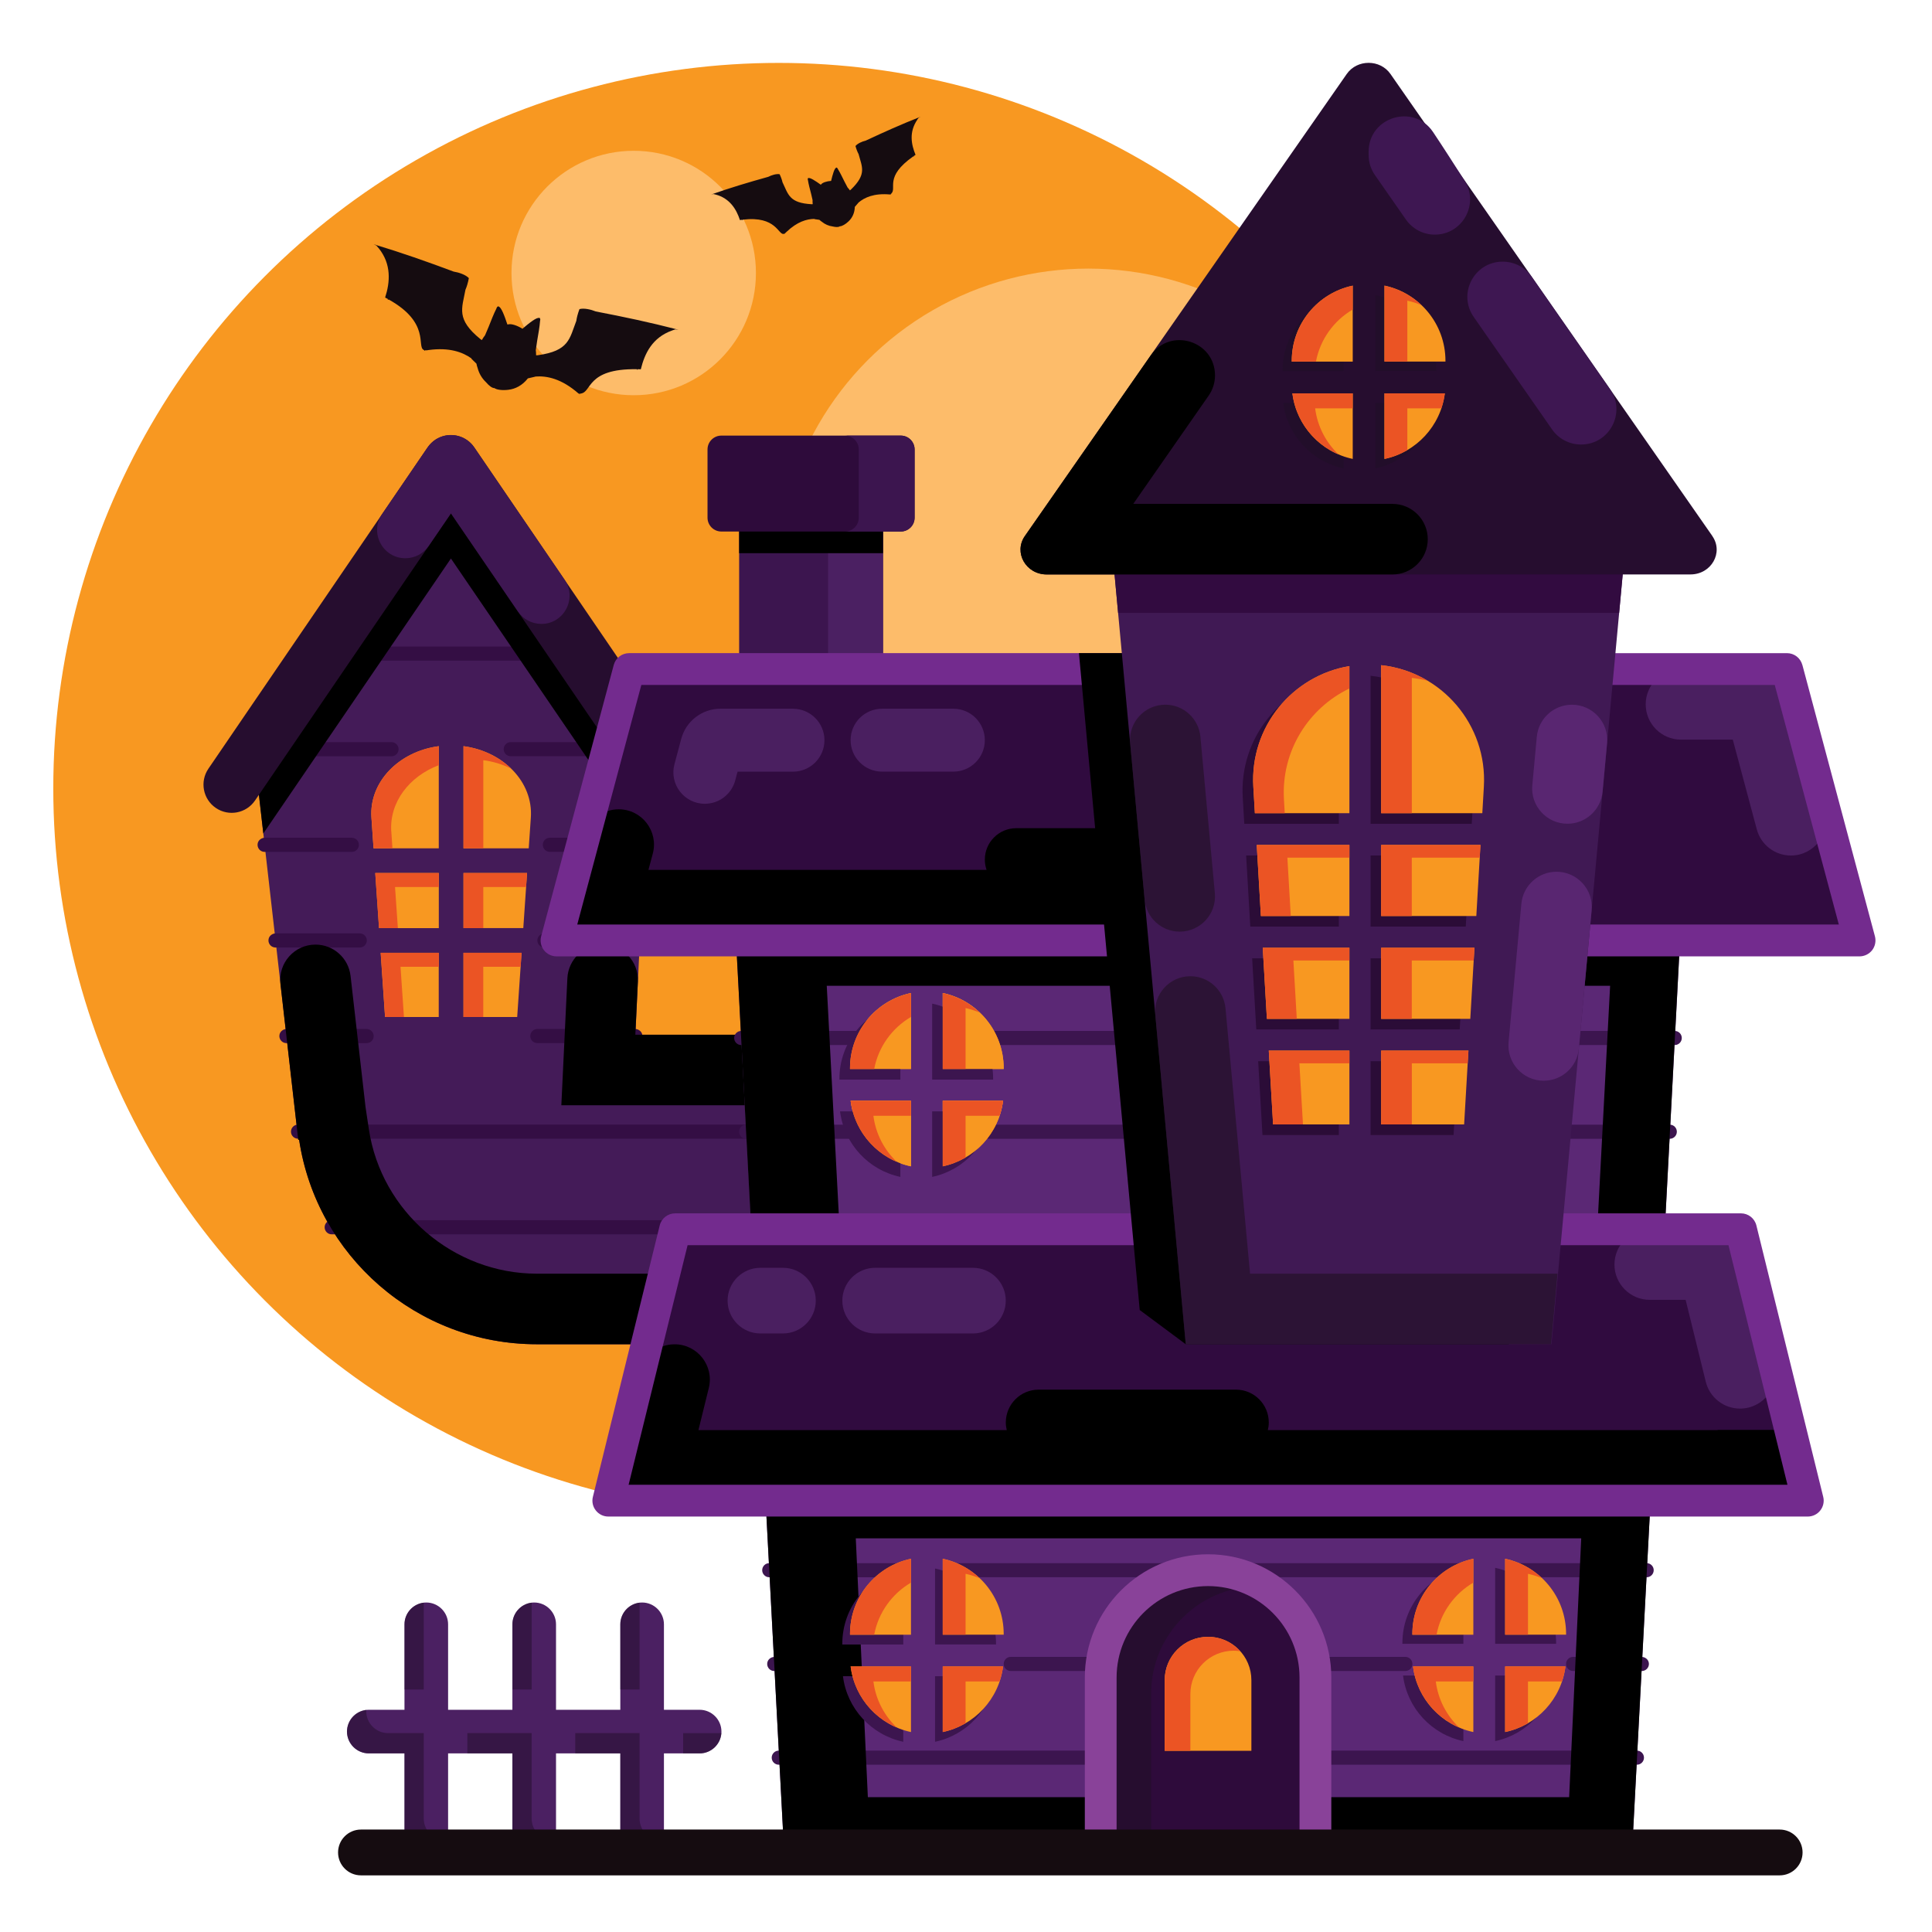
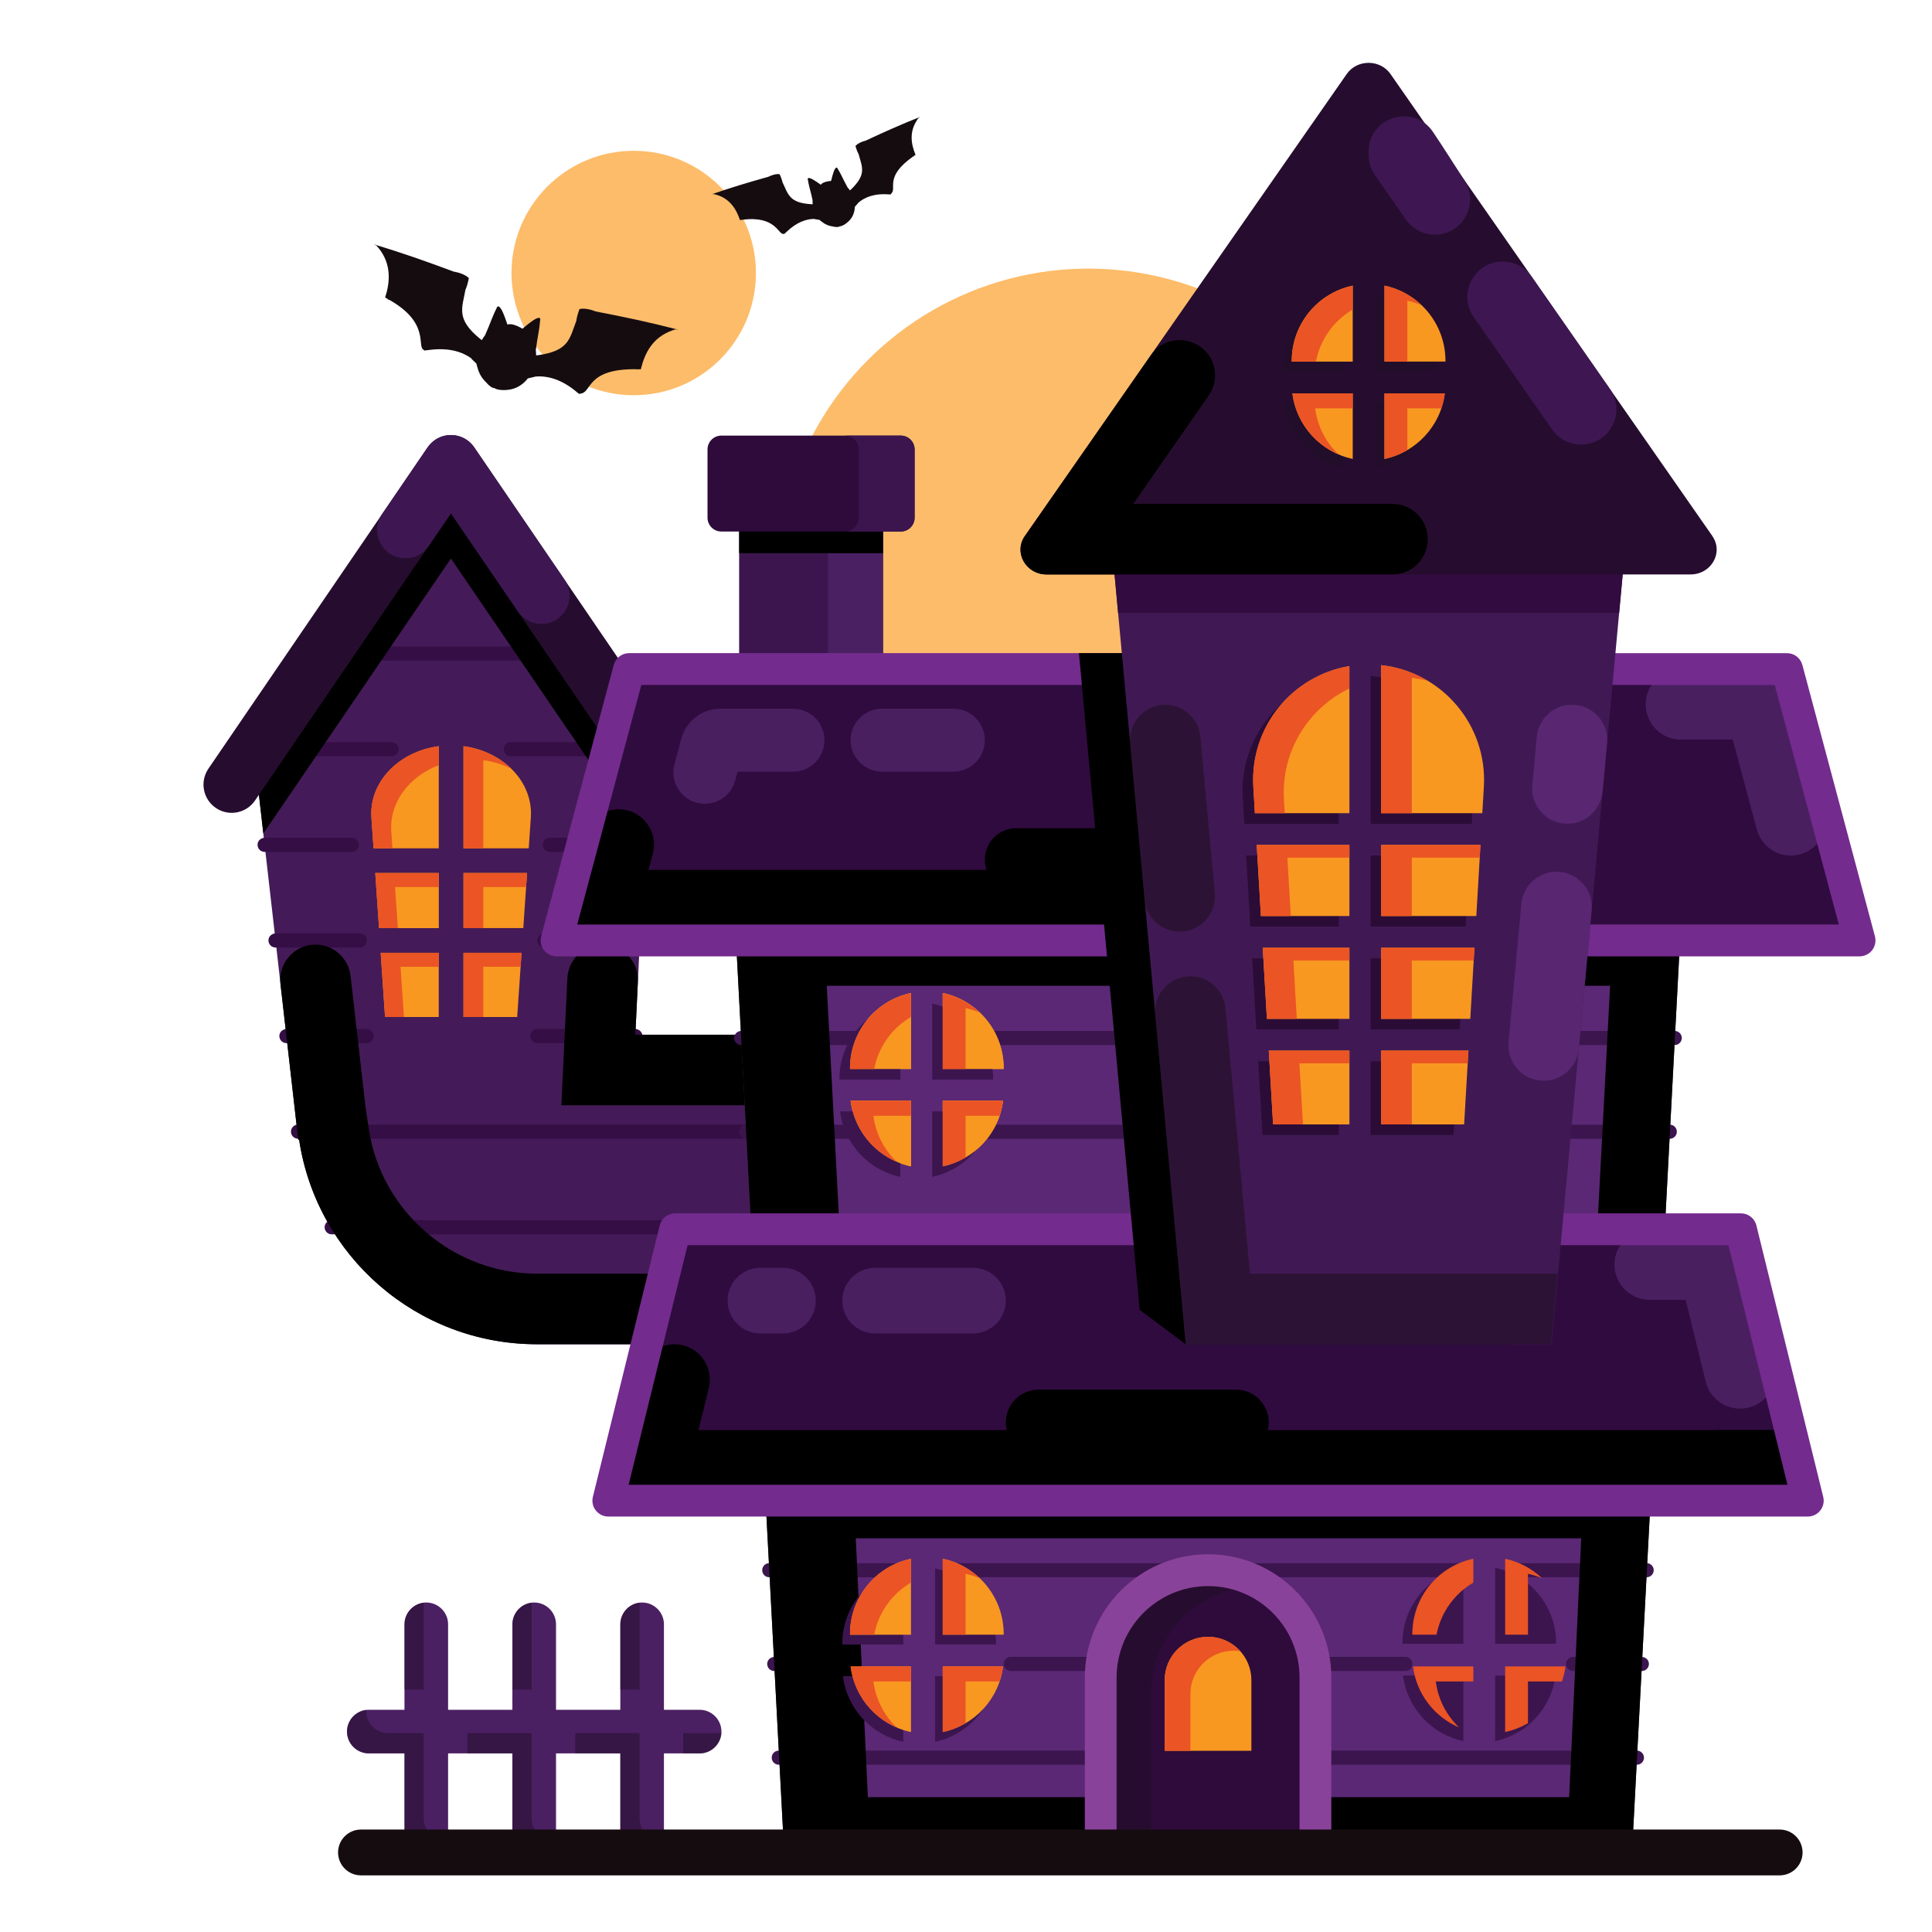
<svg xmlns="http://www.w3.org/2000/svg" id="Layer_1" version="1.1" viewBox="0 0 512 512">
  <defs>
    <style>
      .st0 {
        fill: #220e2a;
      }

      .st1 {
        fill: #150c10;
      }

      .st2 {
        fill: #340e44;
      }

      .st3 {
        fill: #732b8e;
      }

      .st4 {
        fill: #fdbc6a;
      }

      .st5 {
        fill: #320b40;
      }

      .st6 {
        opacity: .55;
      }

      .st7 {
        fill: #3e1752;
      }

      .st8 {
        fill: #5b2875;
      }

      .st9 {
        fill: #300b3f;
      }

      .st10 {
        fill: #260d2f;
      }

      .st11 {
        fill: #f89821;
      }

      .st12 {
        fill: #592671;
      }

      .st13 {
        fill: #eb5424;
      }

      .st14 {
        fill: #2e0b3b;
      }

      .st15 {
        fill: #401954;
      }

      .st16 {
        fill: #4a1f60;
      }

      .st17 {
        fill: #441b58;
      }

      .st18 {
        fill: #3c154f;
      }

      .st19 {
        fill: #240e2d;
      }

      .st20 {
        fill: #894299;
      }

      .st21 {
        fill: #2b0c37;
      }

      .st22 {
        fill: #4b2062;
      }

      .st23 {
        opacity: .45;
      }
    </style>
  </defs>
-   <circle class="st11" cx="206.39" cy="208.94" r="192.27" />
  <circle class="st4" cx="288.42" cy="153.75" r="82.57" />
  <circle class="st4" cx="167.94" cy="72.35" r="32.39" />
  <path class="st22" d="M185.41,453.11h-9.46v-22.65c0-3.18-2.6-5.78-5.78-5.78s-5.78,2.6-5.78,5.78v22.65h-17.04v-22.65c0-3.18-2.6-5.78-5.78-5.78s-5.78,2.6-5.78,5.78v22.65h-17.04v-22.65c0-3.18-2.6-5.78-5.78-5.78s-5.78,2.6-5.78,5.78v22.65h-9.46c-3.18,0-5.78,2.6-5.78,5.78s2.6,5.78,5.78,5.78h9.46v22.65c0,3.18,2.6,5.78,5.78,5.78s5.78-2.6,5.78-5.78v-22.65h17.04v22.65c0,3.18,2.6,5.78,5.78,5.78s5.78-2.6,5.78-5.78v-22.65h17.04v22.65c0,3.18,2.6,5.78,5.78,5.78s5.78-2.6,5.78-5.78v-22.65h9.46c3.18,0,5.78-2.6,5.78-5.78,0-3.18-2.6-5.78-5.78-5.78h0Z" />
  <g class="st6">
    <path class="st19" d="M112.3,447.74v-22.65c0-.12.01-.25.02-.37-2.87.33-5.11,2.78-5.11,5.73v17.28h5.09ZM169.49,447.74v-22.65c0-.12.01-.25.02-.37-2.87.33-5.11,2.78-5.11,5.73v17.28h5.09ZM118.08,487.72c-3.18,0-5.78-2.6-5.78-5.78v-22.65h-9.46c-3.18,0-5.78-2.6-5.78-5.78,0-.12.01-.25.02-.37-2.87.33-5.11,2.78-5.11,5.73,0,3.18,2.6,5.78,5.78,5.78h9.46v22.65c0,3.18,2.6,5.78,5.78,5.78s5.57-2.4,5.76-5.41c-.22.03-.44.04-.67.04ZM140.9,447.74v-22.65c0-.12.01-.25.02-.37-2.87.33-5.11,2.78-5.11,5.73v17.28h5.09ZM146.67,487.72c-3.18,0-5.78-2.6-5.78-5.78v-22.65h-17.04v5.37h11.95v22.65c0,3.18,2.6,5.78,5.78,5.78s5.57-2.4,5.76-5.41c-.22.03-.44.04-.67.04h0ZM190.5,459.3h-9.46v5.37h4.37c3.05,0,5.57-2.4,5.76-5.41-.22.03-.44.04-.67.04h0ZM175.27,487.72c-3.18,0-5.78-2.6-5.78-5.78v-22.65h-17.04v5.37h11.95v22.65c0,3.18,2.6,5.78,5.78,5.78s5.57-2.4,5.76-5.41c-.22.03-.44.04-.67.04h0Z" />
  </g>
  <path class="st17" d="M168.38,274.21l3.67-77.13-52.49-74.31-52.49,74.31,11.98,105h.23c4.62,30.65,31.07,54.16,63.01,54.16h140.18v-82.03h-114.09Z" />
  <path class="st2" d="M151.73,175.07h-63.83c-1.03,0-1.87-.84-1.87-1.87s.84-1.87,1.87-1.87h63.83c1.03,0,1.87.84,1.87,1.87s-.84,1.87-1.87,1.87ZM197.85,301.77h-118.87c-1.03,0-1.87-.84-1.87-1.87s.84-1.87,1.87-1.87h118.87c1.03,0,1.88.82,1.89,1.86,0,1.03-.82,1.88-1.86,1.89-.01,0-.02,0-.03,0h0ZM197.85,327.11h-109.95c-1.03,0-1.87-.84-1.87-1.87s.84-1.87,1.87-1.87h109.95c1.03,0,1.87.84,1.87,1.87s-.84,1.87-1.87,1.87h0Z" />
  <path class="st2" d="M103.76,196.67h-34.87c-.93,0-1.79.64-1.94,1.56-.17,1.02.51,1.99,1.53,2.16.1.02.21.03.31.03h34.97c1.03,0,1.87-.84,1.87-1.87s-.84-1.87-1.87-1.87h0ZM171.94,196.67h-36.59c-1.03,0-1.87.84-1.87,1.87s.84,1.87,1.87,1.87h36.69c1.03,0,1.87-.84,1.87-1.87,0-.1,0-.21-.03-.31-.15-.92-1.01-1.56-1.94-1.56h0ZM95.34,247.35h-22.23c-.93,0-1.79.64-1.94,1.56-.17,1.02.51,1.99,1.53,2.16.1.02.21.03.31.03h22.33c1.03,0,1.87-.84,1.87-1.87s-.84-1.87-1.87-1.87h0ZM169.42,247.35h-25.14c-1.03,0-1.87.84-1.87,1.87s.84,1.87,1.87,1.87h25.29c1.03,0,1.87-.84,1.87-1.87,0-.09,0-.18-.02-.27-.13-.95-1.04-1.6-1.99-1.6ZM170.67,222.01h-24.95c-1.03,0-1.87.84-1.87,1.87s.84,1.87,1.87,1.87h25.05c1.03,0,1.87-.84,1.87-1.87,0-.1,0-.21-.03-.31-.15-.92-1.01-1.56-1.94-1.56h0ZM93.28,222.01h-23.06c-.93,0-1.79.64-1.94,1.56-.17,1.02.51,1.99,1.53,2.16.1.02.21.03.31.03h23.16c1.03-.02,1.85-.88,1.83-1.91-.02-1-.83-1.81-1.83-1.83ZM97.2,272.69h-21.2c-.93,0-1.79.64-1.94,1.56-.17,1.02.51,1.99,1.53,2.16.1.02.21.03.31.03h21.3c1.03-.02,1.85-.88,1.83-1.91-.02-1-.83-1.81-1.83-1.83ZM168.28,272.69h-25.88c-1.03,0-1.87.84-1.87,1.87s.84,1.87,1.87,1.87h25.98c1.03,0,1.87-.84,1.87-1.87,0-.1,0-.21-.03-.31-.15-.92-1.01-1.56-1.94-1.56h0Z" />
  <path d="M229.26,274.21h-60.89l.67-14.09c.25-5.33-4-9.79-9.34-9.79-4.99,0-9.1,3.92-9.34,8.91l-1.6,33.67h80.5c5.16,0,9.35-4.19,9.35-9.35,0-5.16-4.19-9.35-9.35-9.35h0Z" />
  <path class="st8" d="M432.48,490.92h-224.67l-14.98-284.15h254.64l-14.98,284.15Z" />
  <path class="st18" d="M442.55,298.05h-187.4v3.74h187.4c1.03-.02,1.85-.88,1.83-1.91-.02-1-.83-1.81-1.83-1.83ZM237.25,298.05h-39.51c-1.03,0-1.87.84-1.87,1.87s.84,1.87,1.87,1.87h39.51v-3.74ZM237.25,273.21h-40.82c-1.03,0-1.87.84-1.87,1.87s.84,1.87,1.87,1.87h40.82v-3.74ZM443.86,273.21h-188.71v3.74h188.71c1.03-.02,1.85-.88,1.83-1.91-.02-1-.83-1.81-1.83-1.83ZM195.88,130.08h38.13v64.7h-38.13v-64.7Z" />
  <path class="st22" d="M219.45,130.08h14.56v64.7h-14.56v-64.7Z" />
  <path d="M67.19,198.14l2.59,22.74,49.72-72.87,51.3,75.18,1.18-24.81-27.71-40.61-20.68-29.28c-1.21-.8-2.63-1.22-4.08-1.22-1.4,0-2.74.4-3.89,1.11l-23.93,33.88-24.49,35.89Z" />
  <path class="st10" d="M177.61,215.41c-2.48,0-4.79-1.22-6.19-3.26l-51.92-76.09-51.92,76.09c-2.33,3.41-6.98,4.29-10.39,1.96h0c-3.41-2.33-4.29-6.98-1.96-10.4,0,0,0,0,0,0l58.1-85.15c2.33-3.41,6.98-4.29,10.39-1.96.77.53,1.44,1.19,1.96,1.96l58.1,85.15c2.33,3.41,1.45,8.07-1.96,10.39-1.24.85-2.71,1.3-4.21,1.3h0Z" />
  <path d="M427.85,239.51l-.08,1.44h-209.74l-.08-1.44h-23.41l7.49,142.06h23.41l-6.34-120.33h207.6l-6.35,120.33h17.89l7.49-142.06h-17.89Z" />
  <path class="st18" d="M433.8,467.67h-227.42c-1.03,0-1.87-.84-1.87-1.87s.84-1.87,1.87-1.87h227.42c1.03,0,1.87.84,1.87,1.87s-.84,1.87-1.87,1.87Z" />
  <path class="st18" d="M240.24,414.25h-36.38c-1.03,0-1.87.84-1.87,1.87s.84,1.87,1.87,1.87h36.38v-3.74ZM250.85,414.25h138.51v3.74h-138.51v-3.74ZM436.42,414.25h-36.46v3.74h36.46c1.03-.02,1.85-.88,1.83-1.91-.02-1-.83-1.81-1.83-1.83ZM223.56,439.09h-18.28c-.93,0-1.79.64-1.94,1.56-.17,1.02.51,1.99,1.53,2.16.1.02.21.03.31.03h18.38c1.03-.01,1.86-.86,1.85-1.89-.01-1.02-.83-1.84-1.85-1.85h0ZM372.43,439.09h-104.57c-1.03,0-1.87.84-1.87,1.87s.84,1.87,1.87,1.87h104.57c1.03,0,1.87-.84,1.87-1.87s-.84-1.87-1.87-1.87h0ZM435.01,439.09h-18.12c-1.03,0-1.87.84-1.87,1.87s.84,1.87,1.87,1.87h18.22c1.03,0,1.87-.84,1.87-1.87,0-.1,0-.21-.03-.31-.15-.92-1.01-1.56-1.94-1.56h0Z" />
  <path d="M238.61,346.89c0-5.16-4.19-9.35-9.35-9.35h-86.98c-22.1,0-41.23-16.44-44.52-38.24l-.89-5.91-3.97-34.77c-.54-4.72-4.54-8.29-9.29-8.29-5.58,0-9.92,4.86-9.29,10.41l4.72,41.34h.23c4.62,30.65,31.07,54.16,63.01,54.16h86.98c5.16,0,9.35-4.19,9.35-9.35h0Z" />
  <path d="M433.9,400.03v-15.27h-221.2v15.27h-9.68l4.79,90.9h98.31v-14.66h-76.13l-3.2-68.59h192.25l-3.2,68.59h-78.04v14.66h94.7l4.79-90.9h-3.37Z" />
  <path class="st9" d="M479.07,397.69H161.21l17.71-71.92h282.45l17.71,71.92Z" />
  <path class="st16" d="M461.14,373.29c6.07,0,10.53-5.69,9.08-11.58l-8.85-35.94h-24.17c-5.16,0-9.35,4.19-9.35,9.35s4.19,9.35,9.35,9.35h9.51l5.34,21.71c1.03,4.18,4.78,7.11,9.08,7.11h0Z" />
  <path d="M474.46,378.94h-19.26v.05s-119.21,0-119.21,0c.16-.65.25-1.33.25-2.02,0-4.81-3.9-8.7-8.7-8.7h-52.29c-4.81,0-8.7,3.9-8.7,8.7h0c0,.7.09,1.37.25,2.02h-81.71l2.75-11.16c1.45-5.89-3.01-11.58-9.08-11.58-4.3,0-8.05,2.94-9.08,7.11l-8.45,34.33h317.86l-4.62-18.75Z" />
  <path d="M195.88,130.08h38.13v16.52h-38.13v-16.52Z" />
  <path class="st14" d="M238.71,140.86h-47.54c-2.03,0-3.67-1.64-3.67-3.67v-18.08c0-2.03,1.64-3.67,3.67-3.67h47.54c2.03,0,3.67,1.64,3.67,3.67v18.08c0,2.03-1.64,3.67-3.67,3.67h0Z" />
  <path class="st18" d="M238.71,115.44h-14.8c2.03,0,3.67,1.64,3.67,3.67v18.08c0,2.03-1.64,3.67-3.67,3.67h14.8c2.03,0,3.67-1.64,3.67-3.67v-18.08c0-2.03-1.64-3.67-3.67-3.67Z" />
  <path class="st11" d="M139.67,231.35h-16.84v14.6h15.85l1-14.6ZM100.44,245.96h15.85v-14.6h-16.84l1,14.6ZM122.83,224.81h17.29l.56-8.15c.65-9.43-7.27-17.51-17.85-18.91v27.06ZM122.83,252.5v17.02h14.23l1.16-17.02h-15.4ZM98.99,224.81h17.29v-27.06c-10.58,1.4-18.49,9.48-17.85,18.91l.56,8.15ZM116.28,252.5h-15.4l1.16,17.02h14.23v-17.02Z" />
  <path class="st9" d="M492.8,249.23H147.49l19.24-71.92h306.85l19.24,71.92Z" />
  <path class="st16" d="M473.57,177.31h-28.09c-5.16,0-9.35,4.19-9.35,9.35s4.19,9.35,9.35,9.35h13.73l6.36,23.78c1.09,4.09,4.8,6.93,9.03,6.93,6.15,0,10.62-5.83,9.03-11.77l-10.07-37.65Z" />
  <path d="M389.31,230.53h-76.04c.31-.88.46-1.8.46-2.72,0-4.6-3.73-8.33-8.33-8.33h-36.08c-4.6,0-8.33,3.73-8.33,8.33,0,.96.17,1.87.46,2.72h-89.61l1.15-4.29c1.59-5.94-2.89-11.77-9.03-11.77-4.23,0-7.94,2.84-9.03,6.93l-7.44,27.82h241.83c5.16,0,9.35-4.19,9.35-9.35,0-5.16-4.19-9.35-9.35-9.35h0Z" />
  <path class="st3" d="M477.64,176.22c-.49-1.84-2.16-3.13-4.07-3.13H166.72c-1.91,0-3.58,1.28-4.07,3.13l-19.24,71.92c-.33,1.27-.07,2.62.73,3.66.8,1.04,2.03,1.64,3.34,1.65h345.32c1.3,0,2.55-.62,3.35-1.65.79-1.04,1.06-2.39.73-3.66l-19.23-71.92ZM487.31,245.01H152.98l16.98-63.49h300.37l16.98,63.49ZM465.46,324.76c-.46-1.89-2.15-3.21-4.09-3.21H178.92c-1.94,0-3.63,1.32-4.09,3.21l-17.71,71.92c-.31,1.26-.03,2.59.78,3.61.8,1.02,2.02,1.62,3.32,1.61h317.86c1.3,0,2.52-.59,3.32-1.62.8-1.02,1.09-2.35.77-3.61l-17.71-71.92ZM473.69,393.47H166.59l15.63-63.49h275.84l15.63,63.49Z" />
  <path class="st13" d="M128.08,235.07h11.34l.25-3.71h-16.84v14.6h5.25v-10.89ZM104.69,235.07h11.59v-3.71h-16.84l1,14.6h5l-.75-10.89ZM128.08,201.46c2.56.33,5.04,1.08,7.35,2.22-3.19-3.1-7.59-5.27-12.6-5.94v27.06h5.25v-23.35ZM128.08,256.21h9.89l.25-3.71h-15.4v17.02h5.25v-13.31ZM103.69,220.37c-.53-7.78,4.78-14.64,12.6-17.59v-5.04c-10.58,1.4-18.49,9.48-17.85,18.91l.56,8.15h5l-.3-4.44ZM106.14,256.21h10.15v-3.71h-15.4l1.16,17.02h5l-.91-13.31Z" />
  <path class="st11" d="M249.83,291.71v17.38c8.41-1.77,14.91-8.73,15.99-17.38h-15.99ZM241.42,283.29v-20.12c-9.23,1.94-16.16,10.12-16.16,19.93v.2h16.16ZM249.83,283.29h16.16v-.2c0-9.8-6.93-17.99-16.16-19.93v20.12ZM241.42,291.71h-15.99c1.08,8.65,7.58,15.61,15.99,17.38v-17.38Z" />
  <path d="M285.93,173.09l16.11,174.08,12.2,9.07h85.56l16.95-183.15h-130.81Z" />
  <path class="st18" d="M247.03,286.1h16.16v-.2c0-9.8-6.93-17.99-16.16-19.93v20.12ZM238.61,286.1v-20.12c-9.23,1.94-16.16,10.12-16.16,19.93v.2h16.16ZM238.61,294.51h-15.99c1.08,8.65,7.58,15.61,15.99,17.38v-17.38ZM247.03,294.51v17.38c8.41-1.77,14.91-8.73,15.99-17.38h-15.99Z" />
  <path class="st11" d="M249.83,283.29h16.16v-.2c0-9.8-6.93-17.99-16.16-19.93v20.12ZM241.42,283.29v-20.12c-9.23,1.94-16.16,10.12-16.16,19.93v.2h16.16ZM241.42,291.71h-15.99c1.08,8.65,7.58,15.61,15.99,17.38v-17.38ZM249.83,291.71v17.38c8.41-1.77,14.91-8.73,15.99-17.38h-15.99Z" />
  <path class="st13" d="M255.88,267.15c1.29.28,2.55.68,3.76,1.2-2.68-2.55-6.05-4.39-9.8-5.18v20.12h6.05v-16.14ZM241.42,269.5v-6.33c-9.23,1.94-16.16,10.12-16.16,19.93v.2h6.41c1.11-5.89,4.75-10.87,9.75-13.8h0ZM231.47,295.69h9.94v-3.98h-15.99c.91,7.3,5.69,13.38,12.21,16.17-3.31-3.16-5.57-7.42-6.17-12.19ZM255.88,295.69h9.02c.43-1.28.75-2.6.93-3.98h-15.99v17.38c2.13-.45,4.17-1.24,6.05-2.34v-11.06Z" />
  <path class="st14" d="M348.59,490.92h-56.9v-46.36c0-15.71,12.74-28.45,28.45-28.45s28.45,12.74,28.45,28.45v46.36Z" />
-   <path class="st10" d="M305.06,448.84c0-15.71,12.74-28.45,28.45-28.45.58,0,1.15.02,1.72.06-4.52-2.84-9.75-4.34-15.09-4.33-15.71,0-28.45,12.74-28.45,28.45v46.36h13.37v-42.08Z" />
+   <path class="st10" d="M305.06,448.84c0-15.71,12.74-28.45,28.45-28.45.58,0,1.15.02,1.72.06-4.52-2.84-9.75-4.34-15.09-4.33-15.71,0-28.45,12.74-28.45,28.45v46.36h13.37v-42.08" />
  <path class="st20" d="M352.8,495.13h-65.31v-50.57c0-18.01,14.65-32.66,32.66-32.66s32.66,14.65,32.66,32.66v50.57ZM295.9,486.72h48.49v-42.15c0-13.37-10.87-24.24-24.24-24.24s-24.24,10.87-24.24,24.24v42.15h0Z" />
  <path class="st11" d="M331.63,463.98h-22.98v-18.72c0-6.35,5.14-11.49,11.49-11.49s11.49,5.14,11.49,11.49v18.72h0Z" />
  <path class="st13" d="M315.46,448.94c0-6.35,5.14-11.49,11.49-11.49.6,0,1.18.06,1.75.15-2.1-2.35-5.15-3.83-8.55-3.83-6.35,0-11.49,5.14-11.49,11.49v18.72h6.8v-15.03Z" />
  <path class="st1" d="M471.62,496.99H95.66c-3.35,0-6.07-2.72-6.07-6.07s2.72-6.07,6.07-6.07h375.97c3.35,0,6.07,2.72,6.07,6.07s-2.72,6.07-6.07,6.07Z" />
  <path class="st18" d="M247.8,435.8h16.16v-.2c0-9.8-6.93-17.99-16.16-19.93v20.12ZM239.38,435.8v-20.12c-9.23,1.94-16.16,10.12-16.16,19.93v.2h16.16ZM239.38,444.21h-15.99c1.08,8.65,7.58,15.61,15.99,17.38v-17.38ZM247.8,444.21v17.38c8.41-1.77,14.91-8.73,15.99-17.38h-15.99Z" />
  <path class="st11" d="M249.83,433.21h16.16v-.2c0-9.8-6.93-17.99-16.16-19.93v20.12ZM241.42,433.21v-20.12c-9.23,1.94-16.16,10.12-16.16,19.93v.2h16.16ZM241.42,441.63h-15.99c1.08,8.65,7.58,15.61,15.99,17.38v-17.38ZM249.83,441.63v17.38c8.41-1.77,14.91-8.73,15.99-17.38h-15.99Z" />
  <path class="st13" d="M255.88,417.07c1.29.28,2.55.68,3.76,1.2-2.68-2.55-6.05-4.39-9.8-5.18v20.12h6.05v-16.14ZM241.42,419.41v-6.33c-9.23,1.94-16.16,10.12-16.16,19.93v.2h6.41c1.11-5.89,4.75-10.87,9.75-13.8h0ZM231.47,445.6h9.94v-3.98h-15.99c.91,7.3,5.69,13.38,12.21,16.17-3.31-3.16-5.57-7.42-6.17-12.19ZM255.88,445.6h9.02c.43-1.28.75-2.6.93-3.98h-15.99v17.38c2.13-.45,4.17-1.24,6.05-2.34v-11.06Z" />
  <path class="st18" d="M396.23,435.62h16.16v-.2c0-9.8-6.93-17.99-16.16-19.93v20.12ZM387.81,435.62v-20.12c-9.23,1.94-16.16,10.12-16.16,19.93v.2h16.16ZM387.81,444.03h-15.99c1.08,8.65,7.58,15.61,15.99,17.38v-17.38ZM396.23,444.03v17.38c8.41-1.77,14.91-8.73,15.99-17.38h-15.99Z" />
-   <path class="st11" d="M398.87,433.21h16.16v-.2c0-9.8-6.93-17.99-16.16-19.93v20.12ZM390.45,433.21v-20.12c-9.23,1.94-16.16,10.12-16.16,19.93v.2h16.16ZM390.45,441.63h-15.99c1.08,8.65,7.58,15.61,15.99,17.38v-17.38ZM398.87,441.63v17.38c8.41-1.77,14.91-8.73,15.99-17.38h-15.99Z" />
  <path class="st13" d="M404.92,417.07c1.29.28,2.55.68,3.76,1.2-2.68-2.55-6.05-4.39-9.8-5.18v20.12h6.05v-16.14ZM390.45,419.41v-6.33c-9.23,1.94-16.16,10.12-16.16,19.93v.2h6.41c1.11-5.89,4.75-10.87,9.75-13.8h0ZM380.51,445.6h9.94v-3.98h-15.99c.91,7.3,5.69,13.38,12.21,16.17-3.31-3.16-5.57-7.42-6.17-12.19h0ZM404.92,445.6h9.02c.43-1.28.75-2.6.93-3.98h-15.99v17.38c2.13-.45,4.17-1.24,6.05-2.34v-11.06h0Z" />
  <path class="st16" d="M207.49,353.38h-5.97c-4.81,0-8.7-3.9-8.7-8.7h0c0-4.81,3.9-8.7,8.7-8.7h5.97c4.81,0,8.7,3.9,8.7,8.7h0c0,4.81-3.9,8.7-8.7,8.7h0ZM257.84,353.38h-25.91c-4.81,0-8.7-3.9-8.7-8.7h0c0-4.81,3.9-8.7,8.7-8.7h25.91c4.81,0,8.7,3.9,8.7,8.7h0c0,4.81-3.9,8.7-8.7,8.7h0ZM210.16,187.82h-19.24c-4.86,0-9.12,3.27-10.38,7.97l-1.8,6.73c-1.42,5.29,2.57,10.49,8.05,10.49,3.77,0,7.08-2.54,8.05-6.18l.62-2.33h14.69c4.6,0,8.34-3.73,8.34-8.33s-3.73-8.34-8.33-8.34h-.01,0ZM252.65,187.82h-18.89c-4.6,0-8.34,3.73-8.34,8.33s3.73,8.34,8.33,8.34h18.9c4.6,0,8.34-3.73,8.34-8.33,0-4.6-3.73-8.34-8.33-8.34h-.01Z" />
  <path class="st7" d="M143.45,165.35c6.01,0,9.57-6.73,6.18-11.7l-23.95-35.1c-1.88-2.75-5.34-3.93-8.51-2.9-1.63.52-3,1.65-3.96,3.06l-11.96,17.53c-3.39,4.96.17,11.7,6.18,11.7,2.47,0,4.79-1.22,6.18-3.26l5.9-8.64,17.77,26.04c1.39,2.04,3.71,3.26,6.18,3.26h0Z" />
  <path class="st1" d="M243.07,31.72c.11-.17.24-.33.37-.5.17-.1.35-.19.52-.29-5.28,2.09-9.53,4-14.52,6.33-.96.23-2.19.76-2.73,1.44.25.9.53,1.59.82,2.12.93,3.48,2.22,5.33-2.04,9.43-.08.07-.17.13-.25.2-.19-.27-.4-.52-.62-.76l-.81-1.54c-.56-1.14-1.25-2.54-1.72-3.28l-.16-.3s-.09-.08-.15-.11c-.06-.05-.11-.09-.14-.08v.06c-.52.08-1,1.9-1.39,3.5-1.13.08-2.32.43-2.68.97l-.06.04c-1.34-.96-2.88-2.01-3.34-1.73l-.03-.05s-.05.08-.05.15c-.03.06-.04.12-.04.18l.08.33c.12.86.52,2.38.84,3.6l.37,1.6c-.02.35,0,.71.04,1.08-.1,0-.21.01-.31.01-5.93-.33-6.14-2.58-7.7-5.82-.13-.58-.36-1.28-.76-2.13-.86-.16-2.14.24-3.01.69-5.3,1.48-9.77,2.81-15.13,4.68.19-.04.39-.08.58-.12.21.04.41.09.61.14h-.02s.02,0,.02,0c3.75.99,5.51,3.93,6.43,6.76h.1s-.03.03-.03.03l.04-.05c.18-.03.36-.05.53-.07-.03.04-.05.08-.08.13l.13-.04s.06-.07.09-.11c8.87-1.06,9.35,4.07,10.81,3.78l.02.09v-.1s.09-.03.13-.05l.02.1s.06-.03.09-.05v-.1c.15-.09.32-.23.51-.44,2.81-2.68,5.34-3.41,7.37-3.43.01.02.02.04.04.06.47.07.91.13,1.3.19.18.18.41.36.67.53.8.66,1.78,1.08,2.81,1.22.84.2,1.58.23,1.93-.04.55.02,1.56-.58,2.28-1.28.98-.9,1.64-2.21,1.69-3.87.28-.33.59-.69.94-1.08v-.03c1.63-1.39,4.17-2.55,8.38-2.17.04-.02.08-.05.12-.07l.06.08s.07-.01.1-.02l-.07-.12s.07-.06.1-.08l.11.13-.09-.15c1.59-1.43-1.95-4.38,5.8-9.84.04,0,.07.01.11.02l.13-.06s-.08-.02-.12-.04c.14-.1.28-.2.43-.3h.06s-.05,0-.05,0l.08-.05c-1.14-2.78-1.77-6.04.47-9.32,0,0,0,0,.01,0,0,0-.01,0-.01,0ZM178.15,87.56c.27-.1.55-.19.84-.27.28.03.56.07.83.1-7.79-2.01-14.26-3.37-21.93-4.85-1.29-.53-3.14-.95-4.33-.62-.46,1.25-.72,2.27-.83,3.11-1.83,4.77-1.9,7.95-10.21,9.11-.15.01-.3.01-.45.02,0-.47-.02-.93-.08-1.39l.36-2.44c.31-1.77.69-3.96.76-5.19l.07-.48c0-.09-.04-.17-.08-.25-.02-.11-.05-.19-.09-.21l-.04.08c-.67-.34-2.74,1.34-4.52,2.84-1.35-.85-3.02-1.44-3.88-1.13h-.11c-.74-2.21-1.63-4.71-2.38-4.77v-.09s-.11.05-.19.13c-.08.04-.15.1-.2.17l-.19.45c-.57,1.09-1.39,3.16-2.05,4.83l-.91,2.14c-.32.4-.6.83-.85,1.27-.12-.08-.25-.16-.37-.25-6.52-5.32-4.89-8.08-3.97-13.1.34-.77.65-1.77.9-3.07-.85-.9-2.65-1.51-4.03-1.73-7.31-2.72-13.55-4.93-21.25-7.26.25.12.51.23.76.35.21.22.4.44.58.67h-.02s.03,0,.03,0c3.47,4.26,3.05,9.1,1.74,13.11l.12.07-.07.03.09-.02c.23.12.45.24.67.36-.07.03-.13.05-.2.08l.18.07c.07-.02.13-.03.2-.04,11.05,6.18,7.32,12.46,9.24,13.34l-.06.12.08-.11c.06.03.13.04.2.06l-.07.13s.1.02.15.02l.08-.12c.25.03.56,0,.95-.08,5.46-.73,8.96.55,11.31,2.22,0,.03,0,.07,0,.1.49.47.93.9,1.33,1.3.06.36.17.76.32,1.17.37,1.43,1.13,2.72,2.21,3.74.8.94,1.62,1.58,2.25,1.57.62.48,2.27.63,3.68.44,1.87-.21,3.72-1.17,5.17-3.02.66-.16,1.32-.31,1.98-.46l.02-.03c3.03-.23,6.91.55,11.42,4.5.07,0,.13,0,.19.01,0,.05,0,.09,0,.14.04.02.09.04.13.06l.02-.19c.07,0,.13,0,.19-.01l.02.25.02-.25c3.02-.3,1.42-6.64,14.85-6.45l.11.11c.06.01.13.02.19.04-.04-.05-.07-.1-.11-.15.25,0,.49,0,.75.02l.06.06-.04-.06h.13c1.01-4.14,3-8.4,8.32-10.29h.02s-.01,0-.01,0h0Z" />
  <path class="st15" d="M362.7,76.55l-68.23,66,19.77,213.69h96.92l19.77-213.69-68.23-66Z" />
  <path class="st5" d="M294.47,142.55l1.84,19.87h132.78l1.84-19.87-68.23-66-68.23,66Z" />
  <path class="st10" d="M453.79,142.05l-85.3-122.44c-2.74-3.94-8.85-3.94-11.59,0l-85.3,122.44c-3.04,4.36.27,10.18,5.79,10.18h170.6c5.53,0,8.83-5.81,5.79-10.17Z" />
  <path class="st0" d="M364.48,98.33h16.16v-.2c0-9.8-6.93-17.99-16.16-19.93v20.12ZM356.06,98.33v-20.12c-9.23,1.94-16.16,10.12-16.16,19.93v.2h16.16ZM356.06,106.75h-15.99c1.08,8.65,7.58,15.61,15.99,17.38v-17.38ZM364.48,106.75v17.38c8.41-1.77,14.91-8.73,15.99-17.38h-15.99Z" />
  <path class="st11" d="M366.9,95.82h16.16v-.2c0-9.8-6.93-17.99-16.16-19.93v20.12ZM358.49,95.82v-20.12c-9.23,1.94-16.16,10.12-16.16,19.93v.2h16.16ZM358.49,104.24h-15.99c1.08,8.65,7.58,15.61,15.99,17.38v-17.38ZM366.9,104.24v17.38c8.41-1.77,14.91-8.73,15.99-17.38h-15.99Z" />
  <path class="st13" d="M372.95,79.68c1.29.28,2.55.68,3.76,1.2-2.68-2.55-6.05-4.39-9.8-5.18v20.12h6.05v-16.14ZM358.49,82.03v-6.33c-9.23,1.94-16.16,10.12-16.16,19.93v.2h6.41c1.11-5.89,4.75-10.87,9.75-13.8ZM348.54,108.22h9.94v-3.98h-15.99c.91,7.3,5.69,13.38,12.21,16.17-3.31-3.16-5.57-7.42-6.17-12.19h0ZM372.95,108.22h9.02c.43-1.28.75-2.6.93-3.98h-15.99v17.38c2.13-.45,4.17-1.24,6.05-2.34v-11.06Z" />
  <path class="st21" d="M354.8,272.81v-18.84h-22.97l1.1,18.84h21.87ZM354.8,226.72h-24.56l1.1,18.84h23.46v-18.84ZM363.22,218.31h26.81l.41-7.02c.96-16.45-11.22-30.48-27.22-32.2v39.23ZM387.94,253.97h-24.72v18.84h23.62l1.1-18.84ZM363.22,281.23v19.56h21.99l1.14-19.56h-23.13ZM363.22,226.72v18.84h25.22l1.1-18.84h-26.32ZM354.8,281.23h-21.37l1.14,19.56h20.23v-19.56ZM329.75,218.31h25.05v-38.98c-15.12,2.53-26.39,16.12-25.46,31.96l.41,7.02Z" />
  <path class="st11" d="M357.61,270.01v-18.84h-22.97l1.1,18.84h21.87ZM357.61,223.92h-24.56l1.1,18.84h23.46v-18.84ZM366.02,215.5h26.81l.41-7.02c.96-16.45-11.22-30.48-27.22-32.2v39.23ZM390.75,251.17h-24.73v18.84h23.62l1.1-18.84ZM366.02,278.42v19.56h21.99l1.14-19.56h-23.13ZM366.02,223.92v18.84h25.22l1.1-18.84h-26.32ZM357.61,278.42h-21.37l1.14,19.56h20.23v-19.56ZM332.56,215.5h25.05v-38.98c-15.12,2.53-26.39,16.12-25.46,31.96l.41,7.02Z" />
  <path class="st13" d="M342.76,254.54h14.85v-3.37h-22.97l1.1,18.84h7.92l-.9-15.47ZM341.17,227.29h16.44v-3.37h-24.56l1.1,18.84h7.92l-.9-15.47ZM374.14,179.65c1.45.16,2.86.42,4.24.77-3.77-2.26-7.98-3.67-12.35-4.14v39.23h8.12v-35.86ZM374.14,254.54h16.41l.2-3.37h-24.73v18.84h8.12v-15.47ZM374.14,281.79h14.82l.2-3.37h-23.13v19.56h8.12v-16.19ZM374.14,227.29h18l.2-3.37h-26.32v18.84h8.12v-15.47ZM344.35,281.79h13.26v-3.37h-21.37l1.14,19.56h7.92l-.95-16.19ZM340.26,211.85c-.75-12.84,6.51-24.2,17.34-29.39v-5.94c-15.12,2.53-26.39,16.12-25.46,31.96l.41,7.02h7.92l-.21-3.65Z" />
  <path class="st12" d="M424.7,209.81l1.19-12.84c.51-5.48-3.81-10.21-9.31-10.21-4.83,0-8.86,3.68-9.31,8.49l-1.19,12.84c-.51,5.48,3.81,10.21,9.31,10.21,4.83,0,8.86-3.68,9.31-8.49ZM403.18,239.51l-3.39,36.68c-.51,5.48,3.81,10.21,9.31,10.21,4.83,0,8.86-3.68,9.31-8.49l3.39-36.68c.51-5.48-3.81-10.21-9.31-10.21-4.83,0-8.87,3.68-9.31,8.49Z" />
  <g class="st23">
    <path class="st1" d="M321.95,236.68l-3.83-41.44c-.45-4.81-4.48-8.49-9.31-8.49-5.5,0-9.82,4.73-9.31,10.21l3.83,41.44c.45,4.81,4.48,8.49,9.31,8.49,5.5,0,9.82-4.73,9.31-10.21ZM331.28,337.54l-6.51-70.34c-.45-4.81-4.48-8.49-9.31-8.49-5.5,0-9.82,4.73-9.31,10.21l8.08,87.32h96.83l1.7-18.7h-81.48Z" />
  </g>
  <path d="M369.02,133.53h-68.69l19.98-28.69c1.09-1.57,1.68-3.43,1.68-5.34,0-9.15-11.79-12.85-17.02-5.34l-33.37,47.9c-3.04,4.36.27,10.18,5.79,10.18h91.63c5.16,0,9.35-4.19,9.35-9.35s-4.19-9.35-9.35-9.35Z" />
  <path class="st7" d="M388.09,47.82c-2.62-4.1-5.48-8.59-8.33-12.85-5.13-7.64-17.06-3.97-17.06,5.23v.88c0,1.91.58,3.77,1.68,5.33l8.2,11.77c1.74,2.5,4.6,4,7.66,4,7.37,0,11.84-8.14,7.86-14.35ZM398.26,69.34h-.05c-7.54,0-11.97,8.48-7.66,14.66l20.76,29.8c1.74,2.5,4.6,4,7.66,4h.05c7.54,0,11.97-8.48,7.66-14.66l-20.76-29.8c-1.74-2.5-4.6-4-7.66-4Z" />
</svg>